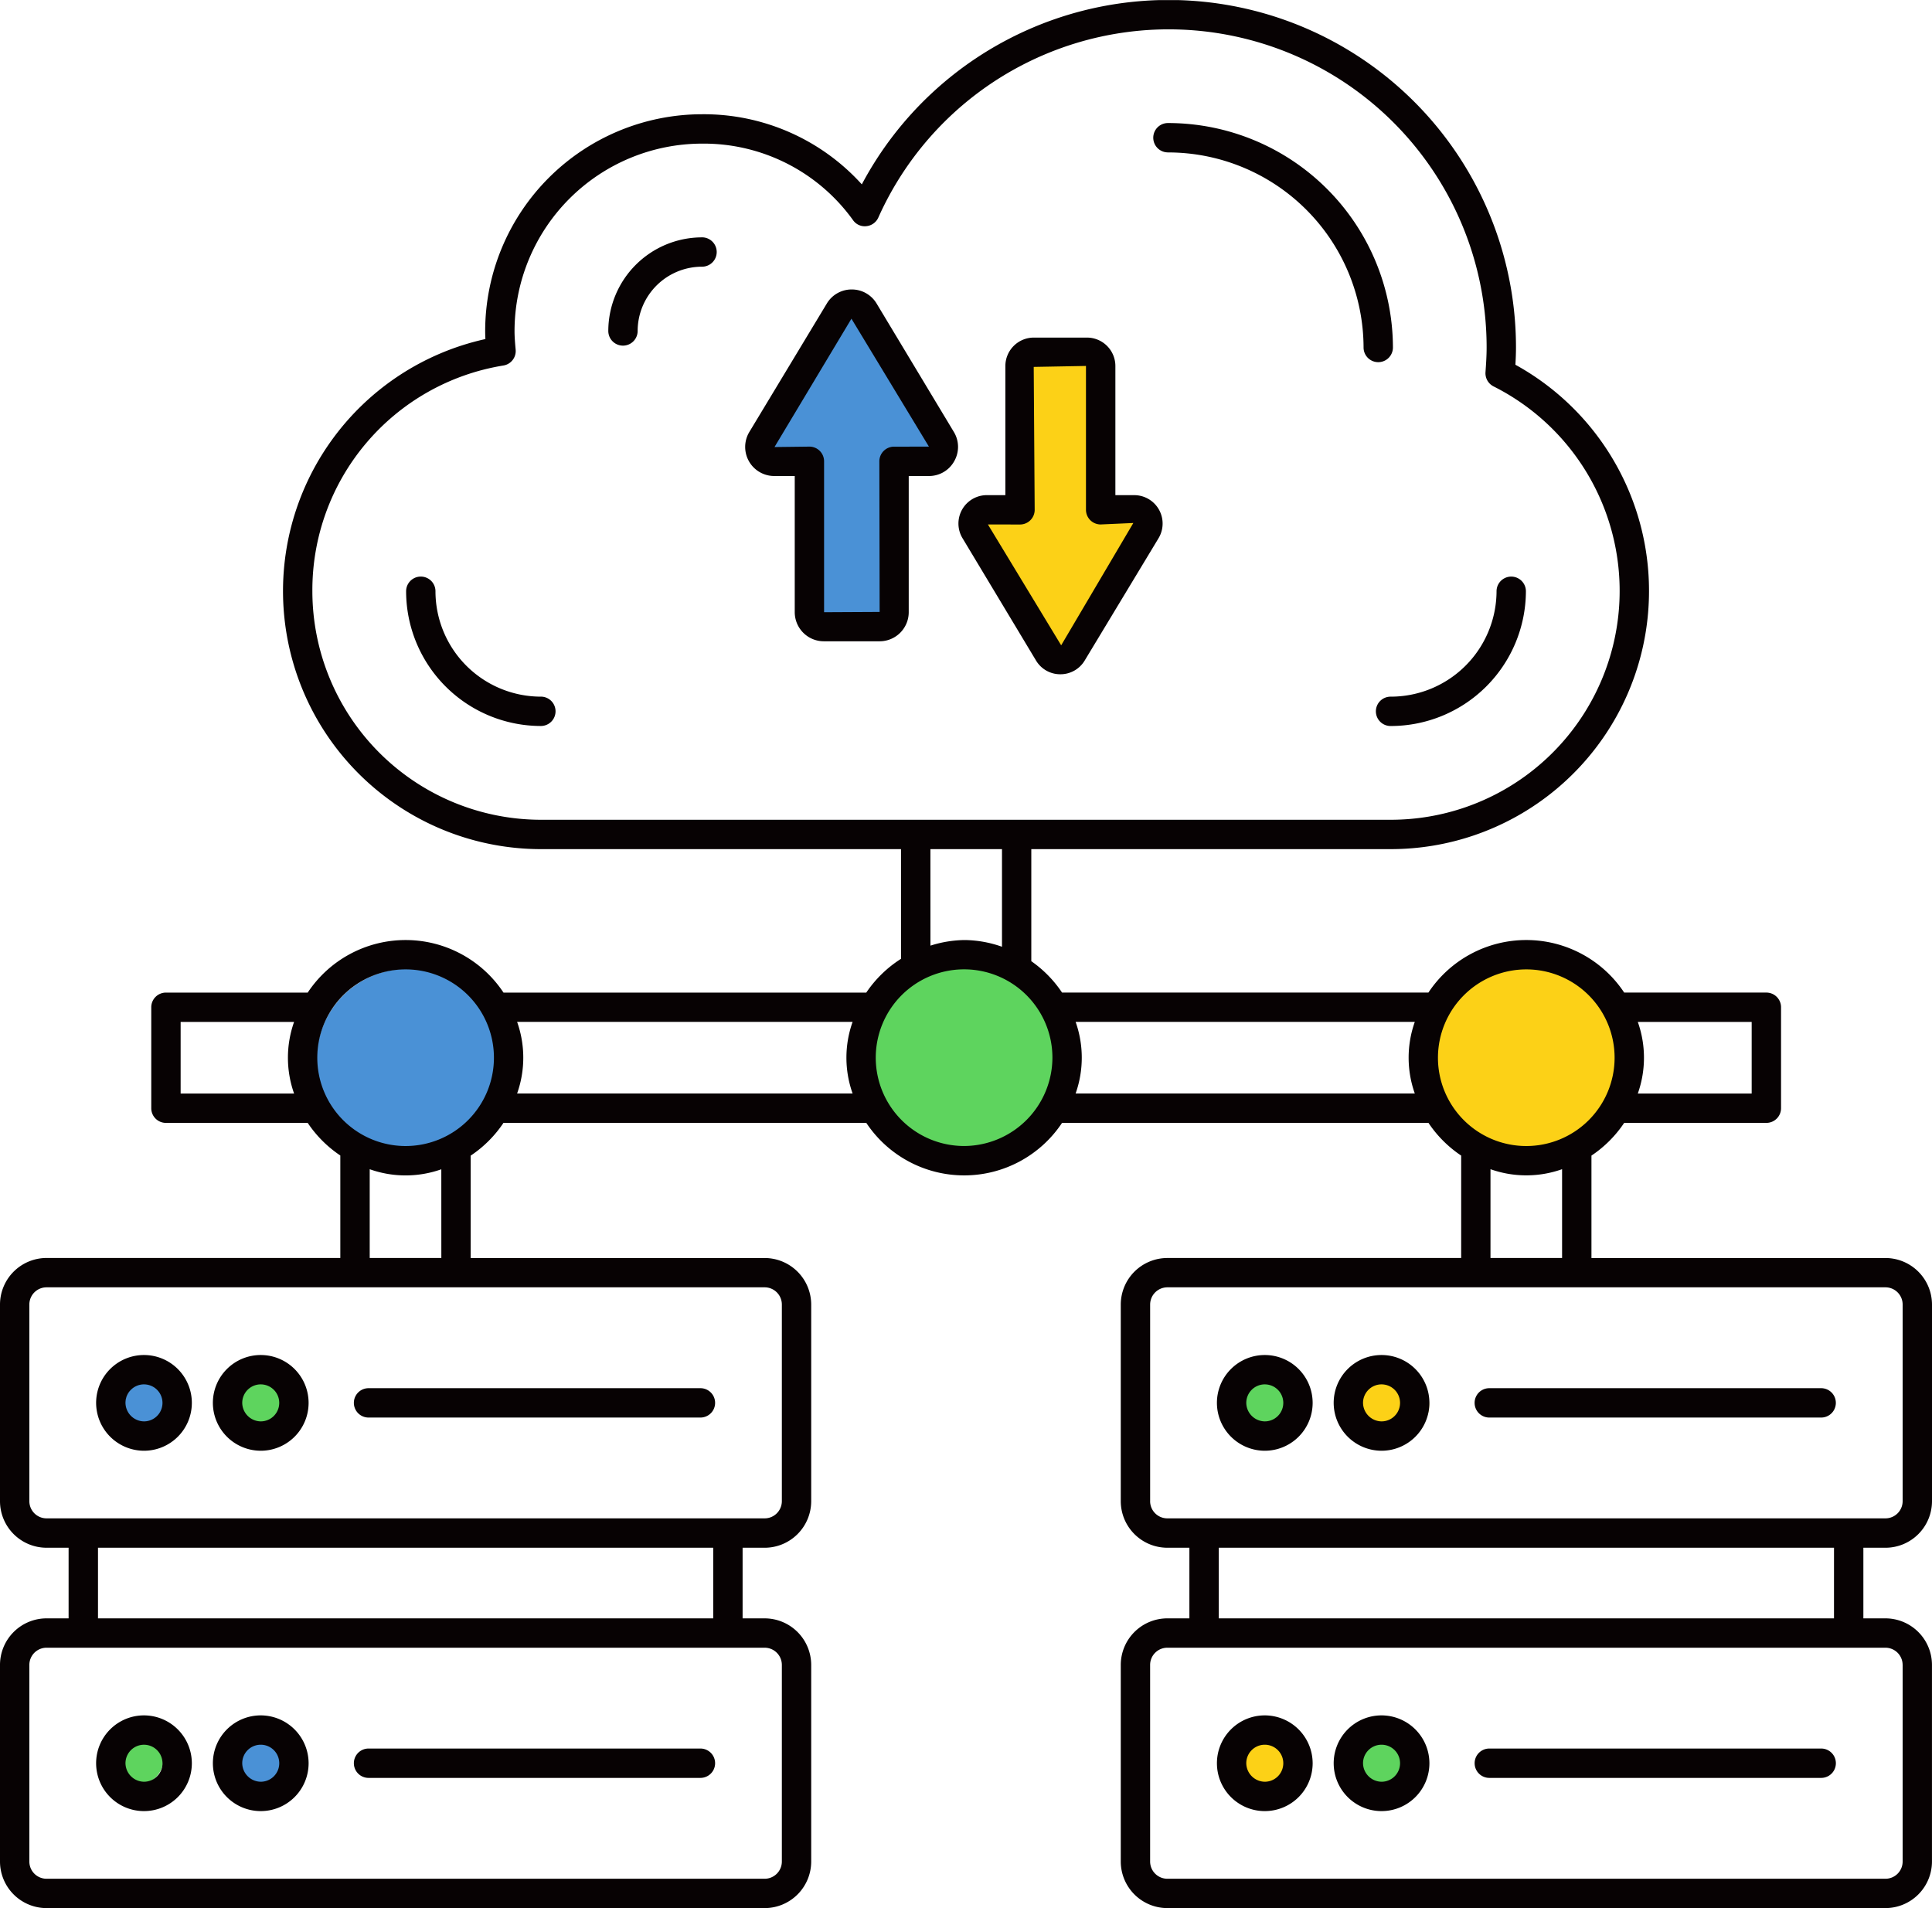
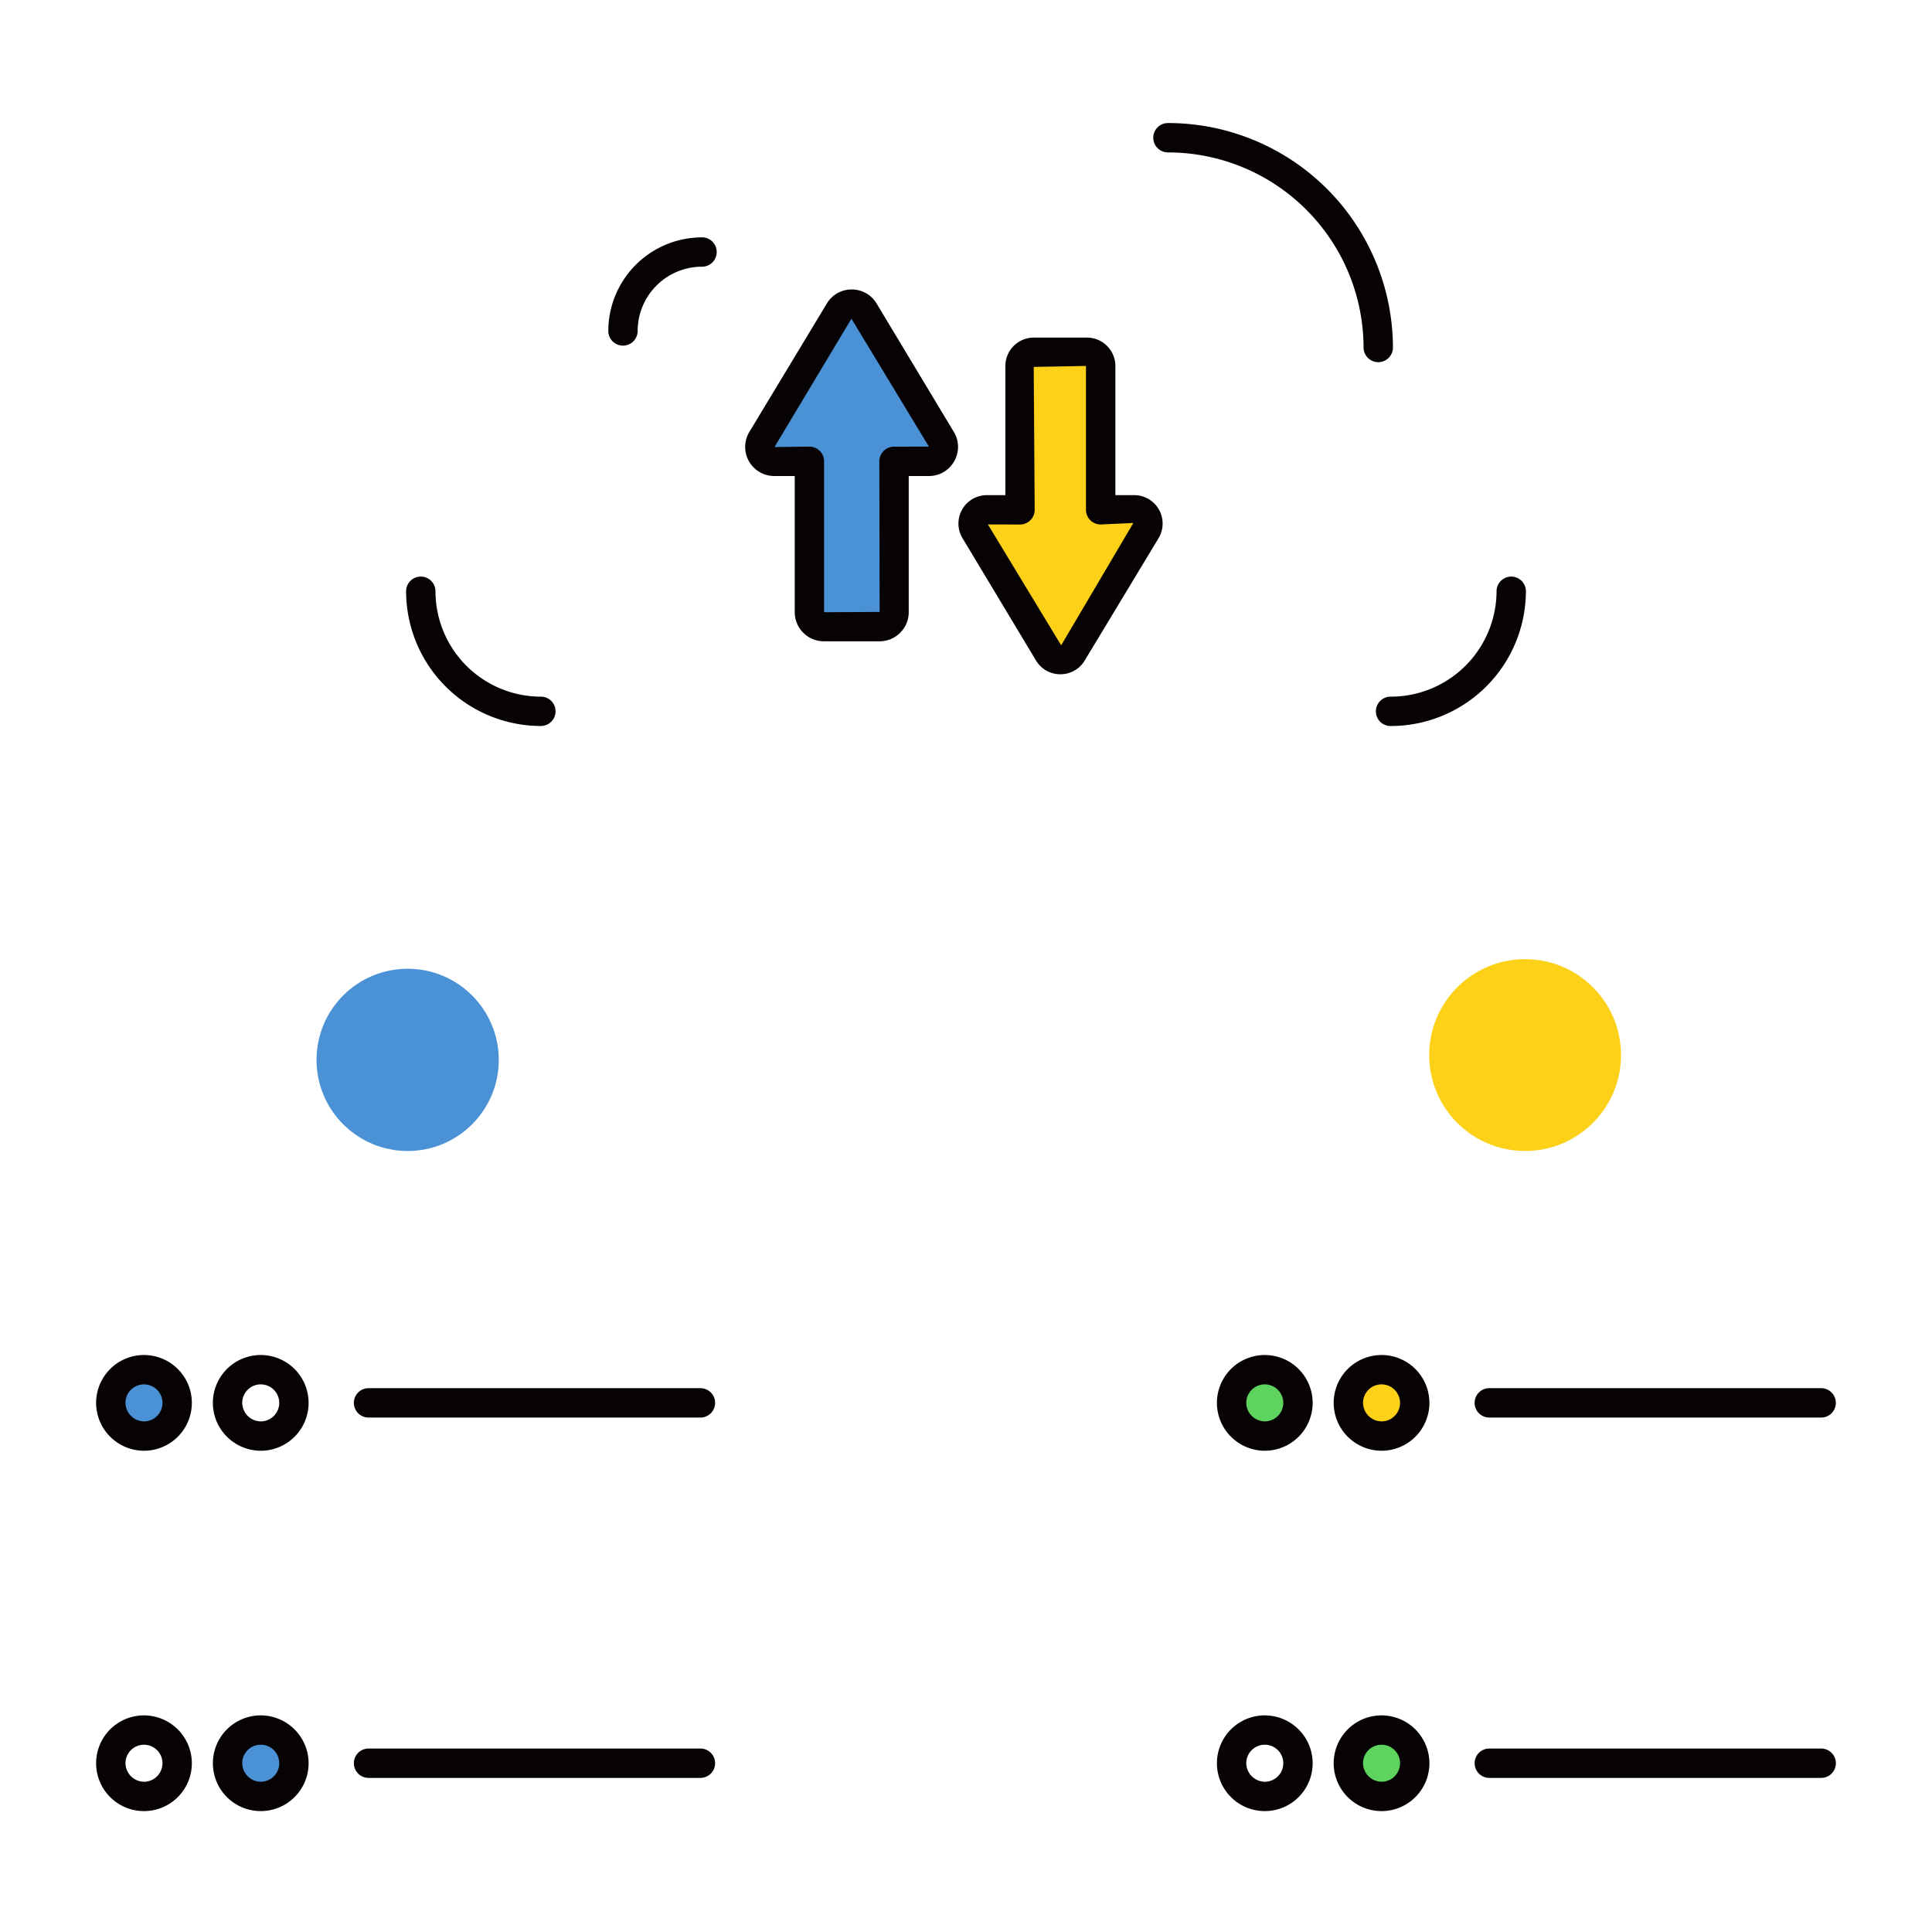
<svg xmlns="http://www.w3.org/2000/svg" width="201.421" height="198.938" viewBox="0 0 201.421 198.938">
  <defs>
    <clipPath id="a">
      <rect width="201.421" height="198.922" fill="none" />
    </clipPath>
    <clipPath id="b">
      <rect width="201.359" height="198.939" fill="none" />
    </clipPath>
  </defs>
  <g transform="translate(-609 -2206)">
    <circle cx="9.5" cy="9.5" r="9.5" transform="translate(642 2307)" fill="#4a91d6" />
    <circle cx="2.5" cy="2.5" r="2.5" transform="translate(622 2350)" fill="#4a91d6" />
    <circle cx="2.5" cy="2.5" r="2.5" transform="translate(634 2387)" fill="#4a91d6" />
-     <circle cx="9.5" cy="9.5" r="9.5" transform="translate(700 2307)" fill="#5ed45e" />
-     <circle cx="2.5" cy="2.5" r="2.5" transform="translate(634 2350)" fill="#5ed45e" />
-     <circle cx="2.5" cy="2.5" r="2.5" transform="translate(621 2387)" fill="#5ed45e" />
    <circle cx="3.5" cy="3.5" r="3.5" transform="translate(736 2349)" fill="#5ed45e" />
    <circle cx="3.5" cy="3.5" r="3.5" transform="translate(750 2387)" fill="#5ed45e" />
    <circle cx="10" cy="10" r="10" transform="translate(758 2306)" fill="#fcd117" />
    <ellipse cx="4" cy="3.5" rx="4" ry="3.5" transform="translate(750 2349)" fill="#fcd117" />
-     <ellipse cx="4" cy="3.5" rx="4" ry="3.5" transform="translate(737 2387)" fill="#fcd117" />
    <path d="M-10032.511-4995.739l8.688,13.524,8.434-12.254,1.124-3.085h-5.007v-16.709h-8.092v16.709h-5.146Z" transform="translate(10743.512 7257.637)" fill="#fcd117" />
    <path d="M-10032.511-4995.739l8.688,13.524,8.434-12.254,1.124-3.085h-5.007v-16.709h-8.092v16.709h-5.146Z" transform="translate(-9325.51 -2743.84) rotate(180)" fill="#4a91d6" />
    <g transform="translate(609 2206)">
      <g transform="translate(0 0.012)">
        <g clip-path="url(#a)">
-           <path d="M196.569,161.365a4.859,4.859,0,0,0,4.852-4.853v-20.5a4.86,4.86,0,0,0-4.852-4.854H165.917V120.48a12.365,12.365,0,0,0,3.411-3.411h14.824a1.53,1.53,0,0,0,1.531-1.531V105.014a1.529,1.529,0,0,0-1.531-1.53H169.33a12.244,12.244,0,0,0-20.411,0H110.725a12.323,12.323,0,0,0-3.206-3.271V88.528h37.454a26.921,26.921,0,0,0,13.016-50.5c.034-.589.06-1.193.06-1.8a36.217,36.217,0,0,0-68.2-17.006,22.21,22.21,0,0,0-16.66-7.311A22.632,22.632,0,0,0,50.582,34.521c0,.269.009.547.024.828a26.907,26.907,0,0,0,5.783,53.18H93.935V99.964a12.362,12.362,0,0,0-3.621,3.521H52.492a12.244,12.244,0,0,0-20.411,0H17.3a1.529,1.529,0,0,0-1.53,1.53v10.524a1.529,1.529,0,0,0,1.53,1.531h14.78a12.355,12.355,0,0,0,3.4,3.4v10.684H4.852A4.86,4.86,0,0,0,0,136.011v20.5a4.859,4.859,0,0,0,4.852,4.853h2.3v7.362h-2.3A4.859,4.859,0,0,0,0,173.58v20.5a4.86,4.86,0,0,0,4.852,4.854H79.72a4.86,4.86,0,0,0,4.852-4.854v-20.5a4.86,4.86,0,0,0-4.852-4.853h-2.3v-7.362h2.3a4.86,4.86,0,0,0,4.852-4.853v-20.5a4.86,4.86,0,0,0-4.852-4.854H49.069V120.485a12.361,12.361,0,0,0,3.421-3.417H90.316a12.246,12.246,0,0,0,20.408,0h38.2a12.356,12.356,0,0,0,3.411,3.411v10.678H121.7a4.861,4.861,0,0,0-4.854,4.854v20.5a4.86,4.86,0,0,0,4.854,4.853H124v7.362h-2.3a4.86,4.86,0,0,0-4.854,4.853v20.5a4.861,4.861,0,0,0,4.854,4.854h74.866a4.86,4.86,0,0,0,4.852-4.854v-20.5a4.859,4.859,0,0,0-4.852-4.853h-2.3v-7.362Zm-13.947-54.82v7.463H170.75a11.161,11.161,0,0,0,0-7.463Zm-23.5-5.479a9.208,9.208,0,1,1-9.208,9.209,9.218,9.218,0,0,1,9.208-9.209M32.566,61.644A23.716,23.716,0,0,1,52.482,38.107a1.529,1.529,0,0,0,1.278-1.647c-.057-.628-.117-1.315-.117-1.94A19.569,19.569,0,0,1,73.19,14.974a19.166,19.166,0,0,1,15.742,7.977,1.485,1.485,0,0,0,1.4.628,1.534,1.534,0,0,0,1.24-.9A33.152,33.152,0,0,1,154.988,36.23c0,.882-.06,1.76-.118,2.579a1.537,1.537,0,0,0,.836,1.473,23.862,23.862,0,0,1-10.732,45.185H56.39A23.852,23.852,0,0,1,32.566,61.644M97,88.528h7.463V98.706a12.023,12.023,0,0,0-3.9-.7,12.166,12.166,0,0,0-3.56.585ZM42.287,101.066a9.208,9.208,0,1,1-9.208,9.209,9.218,9.218,0,0,1,9.208-9.209M18.832,114.007v-7.463H30.66a11.161,11.161,0,0,0,0,7.463Zm62.68,59.573v20.5a1.794,1.794,0,0,1-1.792,1.794H4.852a1.794,1.794,0,0,1-1.792-1.794v-20.5a1.794,1.794,0,0,1,1.792-1.793H79.72a1.794,1.794,0,0,1,1.792,1.793m-7.155-4.853H10.216v-7.362H74.357Zm7.155-32.715v20.5A1.794,1.794,0,0,1,79.72,158.3H4.852a1.794,1.794,0,0,1-1.792-1.793v-20.5a1.794,1.794,0,0,1,1.792-1.794H79.72a1.794,1.794,0,0,1,1.792,1.794m-35.5-4.854H38.544V121.9a11.161,11.161,0,0,0,7.465.007Zm7.9-17.15a11.162,11.162,0,0,0,0-7.463H88.888a11.125,11.125,0,0,0,0,7.463Zm46.643,5.476a9.209,9.209,0,1,1,9.165-9.208,9.24,9.24,0,0,1-9.165,9.208m11.585-5.476a11.2,11.2,0,0,0,0-7.463H147.5a11.156,11.156,0,0,0,0,7.463Zm43.251,7.894a11.166,11.166,0,0,0,7.464,0v9.256h-7.464Zm-35.483,34.61v-20.5a1.8,1.8,0,0,1,1.794-1.794h74.866a1.794,1.794,0,0,1,1.792,1.794v20.5a1.794,1.794,0,0,1-1.792,1.793H121.7a1.794,1.794,0,0,1-1.794-1.793M198.36,173.58v20.5a1.794,1.794,0,0,1-1.792,1.794H121.7a1.8,1.8,0,0,1-1.794-1.794v-20.5a1.794,1.794,0,0,1,1.794-1.793h74.866a1.794,1.794,0,0,1,1.792,1.793m-7.155-4.853H127.064v-7.362h64.141Z" transform="translate(0 -0.012)" fill="#070203" />
-         </g>
+           </g>
      </g>
      <g clip-path="url(#b)">
        <path d="M2045.781,2282.429a4.99,4.99,0,1,0-4.991-4.991,5,5,0,0,0,4.991,4.991m0-6.919a1.929,1.929,0,1,1,0,3.858,1.957,1.957,0,0,1-1.931-1.931,1.932,1.932,0,0,1,1.931-1.928" transform="translate(-1913.92 -2131.178)" fill="#070203" />
        <path d="M2241.582,2282.429a4.99,4.99,0,1,0-4.991-4.991,5,5,0,0,0,4.991,4.991m0-6.919a1.929,1.929,0,0,1,0,3.858,1.957,1.957,0,0,1-1.931-1.931,1.931,1.931,0,0,1,1.931-1.928" transform="translate(-2097.548 -2131.178)" fill="#070203" />
        <path d="M2474.49,2331.141h34.6a1.53,1.53,0,1,0,0-3.061h-34.6a1.53,1.53,0,0,0,0,3.061" transform="translate(-2319.224 -2183.351)" fill="#070203" />
        <path d="M2045.781,2876.78a4.99,4.99,0,1,0,4.99,4.988,5,5,0,0,0-4.99-4.988m0,6.919a1.958,1.958,0,0,1-1.931-1.931,1.93,1.93,0,1,1,1.931,1.931" transform="translate(-1913.92 -2697.939)" fill="#070203" />
        <path d="M2241.582,2876.78a4.99,4.99,0,1,0,4.99,4.988,5,5,0,0,0-4.99-4.988m0,6.919a1.957,1.957,0,0,1-1.931-1.931,1.93,1.93,0,1,1,1.931,1.931" transform="translate(-2097.548 -2697.939)" fill="#070203" />
        <path d="M2509.093,2932.4h-34.6a1.53,1.53,0,0,0,0,3.061h34.6a1.53,1.53,0,1,0,0-3.061" transform="translate(-2319.224 -2750.102)" fill="#070203" />
        <path d="M1271.522,503.342a3,3,0,0,0-.039-3.057l-8.049-13.381a3.012,3.012,0,0,0-2.6-1.47h0a3.01,3.01,0,0,0-2.594,1.468l-8.072,13.381a3.03,3.03,0,0,0,2.595,4.6h2.134v14.2a3.035,3.035,0,0,0,3.032,3.031h5.821a3.035,3.035,0,0,0,3.031-3.031v-14.2h2.1a3,3,0,0,0,2.638-1.536m-6.271-1.524a1.529,1.529,0,0,0-1.53,1.53l.03,15.7-5.793.03V503.348a1.529,1.529,0,0,0-1.53-1.53l-3.639.045,8.022-13.381,8.077,13.336,0,1.53v-1.53Z" transform="translate(-1172.041 -455.255)" fill="#070203" />
        <path d="M1615.343,599.82a2.936,2.936,0,0,0,2.535,1.435h.005a2.941,2.941,0,0,0,2.534-1.429l7.7-12.753a2.962,2.962,0,0,0-2.536-4.492h-1.963V569.116a2.966,2.966,0,0,0-2.96-2.962h-5.547a2.966,2.966,0,0,0-2.962,2.962V582.58h-1.931a2.961,2.961,0,0,0-2.539,4.486Zm-1.669-14.179a1.529,1.529,0,0,0,1.531-1.53l-.1-14.9,5.447-.1v14.995a1.529,1.529,0,0,0,1.531,1.53l3.407-.152-7.523,12.753-7.638-12.6Z" transform="translate(-1507.334 -530.958)" fill="#070203" />
        <path d="M2307.38,981.018a1.529,1.529,0,0,0,1.531,1.531,14.094,14.094,0,0,0,14.11-14.047,1.53,1.53,0,1,0-3.061,0,11.031,11.031,0,0,1-11.049,10.987,1.529,1.529,0,0,0-1.531,1.53" transform="translate(-2163.937 -906.857)" fill="#070203" />
        <path d="M1935.5,209.5a20.388,20.388,0,0,1,20.4,20.336,1.53,1.53,0,0,0,3.061,0,23.453,23.453,0,0,0-23.456-23.4,1.53,1.53,0,0,0,0,3.061" transform="translate(-1813.741 -193.608)" fill="#070203" />
        <path d="M1029.892,398.077a9.777,9.777,0,0,0-9.772,9.758,1.53,1.53,0,1,0,3.06,0,6.712,6.712,0,0,1,6.712-6.7,1.53,1.53,0,0,0,0-3.061" transform="translate(-956.702 -373.33)" fill="#070203" />
        <path d="M695.107,979.488A11,11,0,0,1,684.119,968.5a1.53,1.53,0,0,0-3.061,0,14.063,14.063,0,0,0,14.049,14.047,1.53,1.53,0,1,0,0-3.061" transform="translate(-638.719 -906.857)" fill="#070203" />
        <path d="M166.192,2282.429a4.99,4.99,0,1,0-4.99-4.991,5,5,0,0,0,4.99,4.991m0-6.919a1.929,1.929,0,1,1,0,3.858,1.956,1.956,0,0,1-1.929-1.931,1.93,1.93,0,0,1,1.929-1.928" transform="translate(-151.181 -2131.178)" fill="#070203" />
        <path d="M361.985,2282.429a4.99,4.99,0,1,0-4.99-4.991,5,5,0,0,0,4.99,4.991m0-6.919a1.929,1.929,0,1,1,0,3.858,1.956,1.956,0,0,1-1.929-1.931,1.93,1.93,0,0,1,1.929-1.928" transform="translate(-334.802 -2131.178)" fill="#070203" />
        <path d="M594.9,2331.141h34.6a1.53,1.53,0,1,0,0-3.061H594.9a1.53,1.53,0,1,0,0,3.061" transform="translate(-556.477 -2183.351)" fill="#070203" />
        <path d="M166.192,2876.78a4.99,4.99,0,1,0,4.99,4.988,5,5,0,0,0-4.99-4.988m0,6.919a1.956,1.956,0,0,1-1.929-1.931,1.929,1.929,0,1,1,1.929,1.931" transform="translate(-151.181 -2697.939)" fill="#070203" />
        <path d="M361.985,2876.78a4.99,4.99,0,1,0,4.991,4.988,5,5,0,0,0-4.991-4.988m0,6.919a1.956,1.956,0,0,1-1.929-1.931,1.93,1.93,0,1,1,1.929,1.931" transform="translate(-334.802 -2697.939)" fill="#070203" />
        <path d="M629.5,2932.4H594.9a1.53,1.53,0,1,0,0,3.061h34.6a1.53,1.53,0,1,0,0-3.061" transform="translate(-556.477 -2750.102)" fill="#070203" />
      </g>
    </g>
  </g>
</svg>